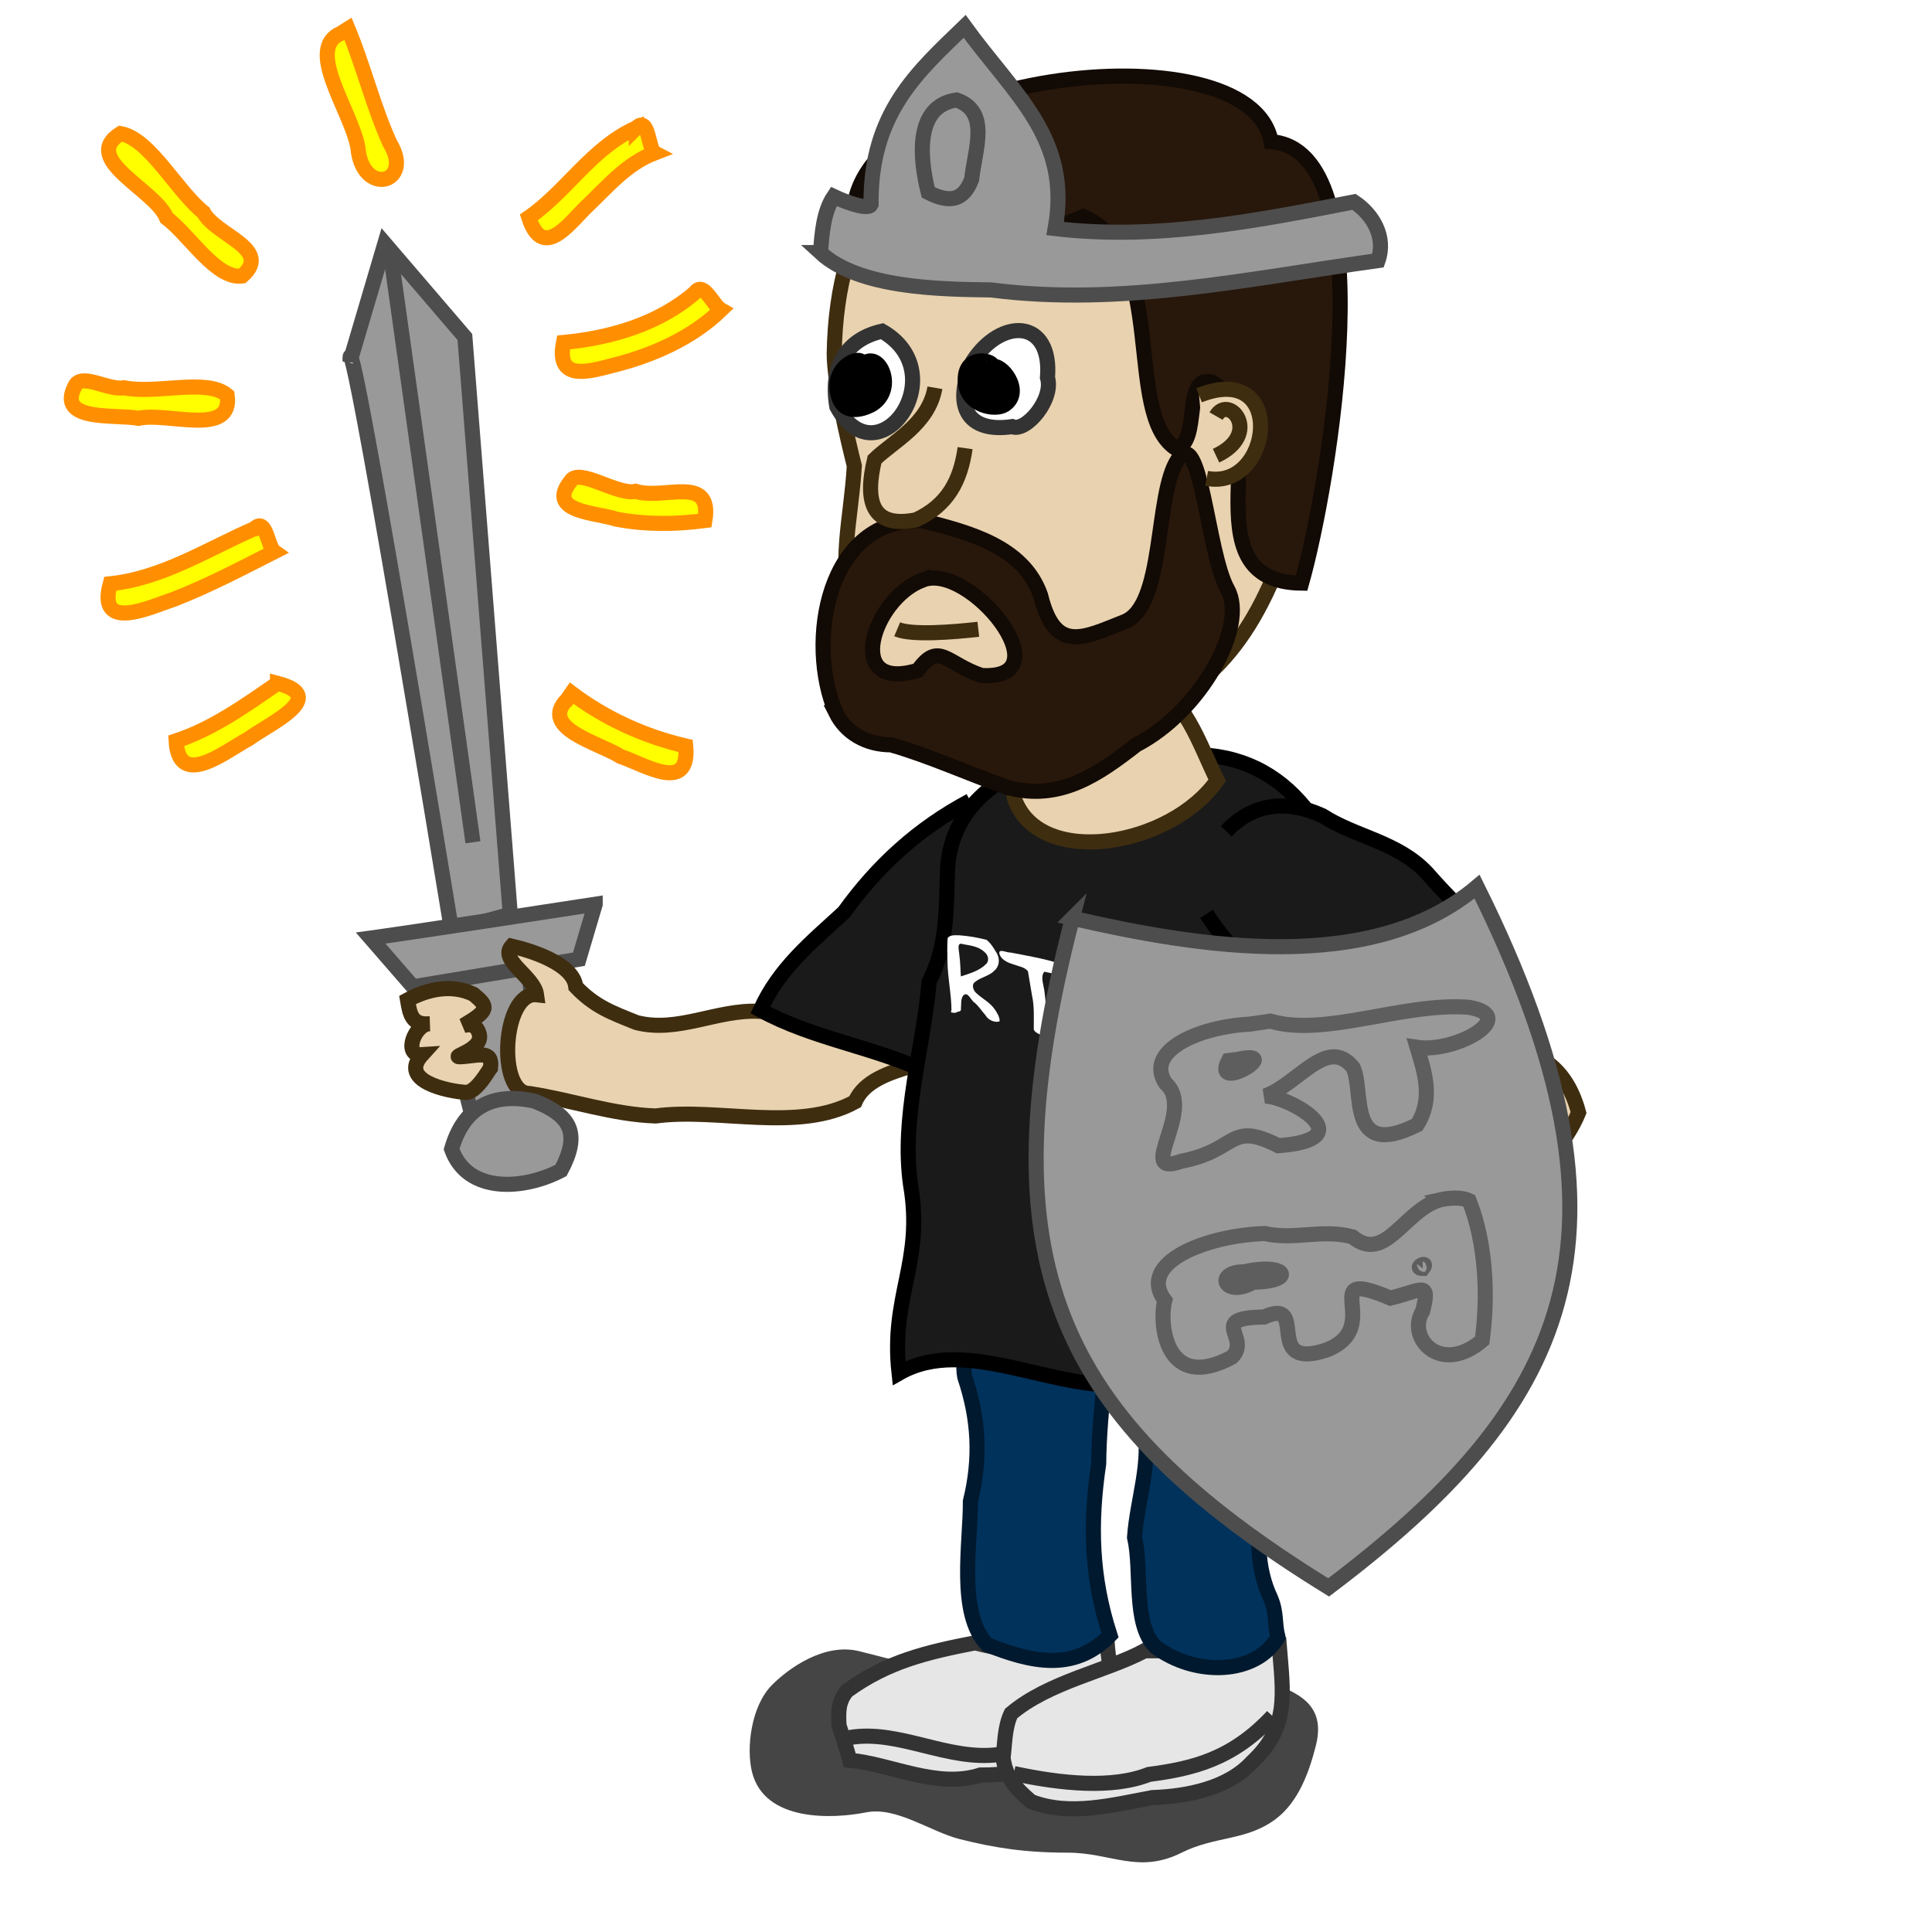
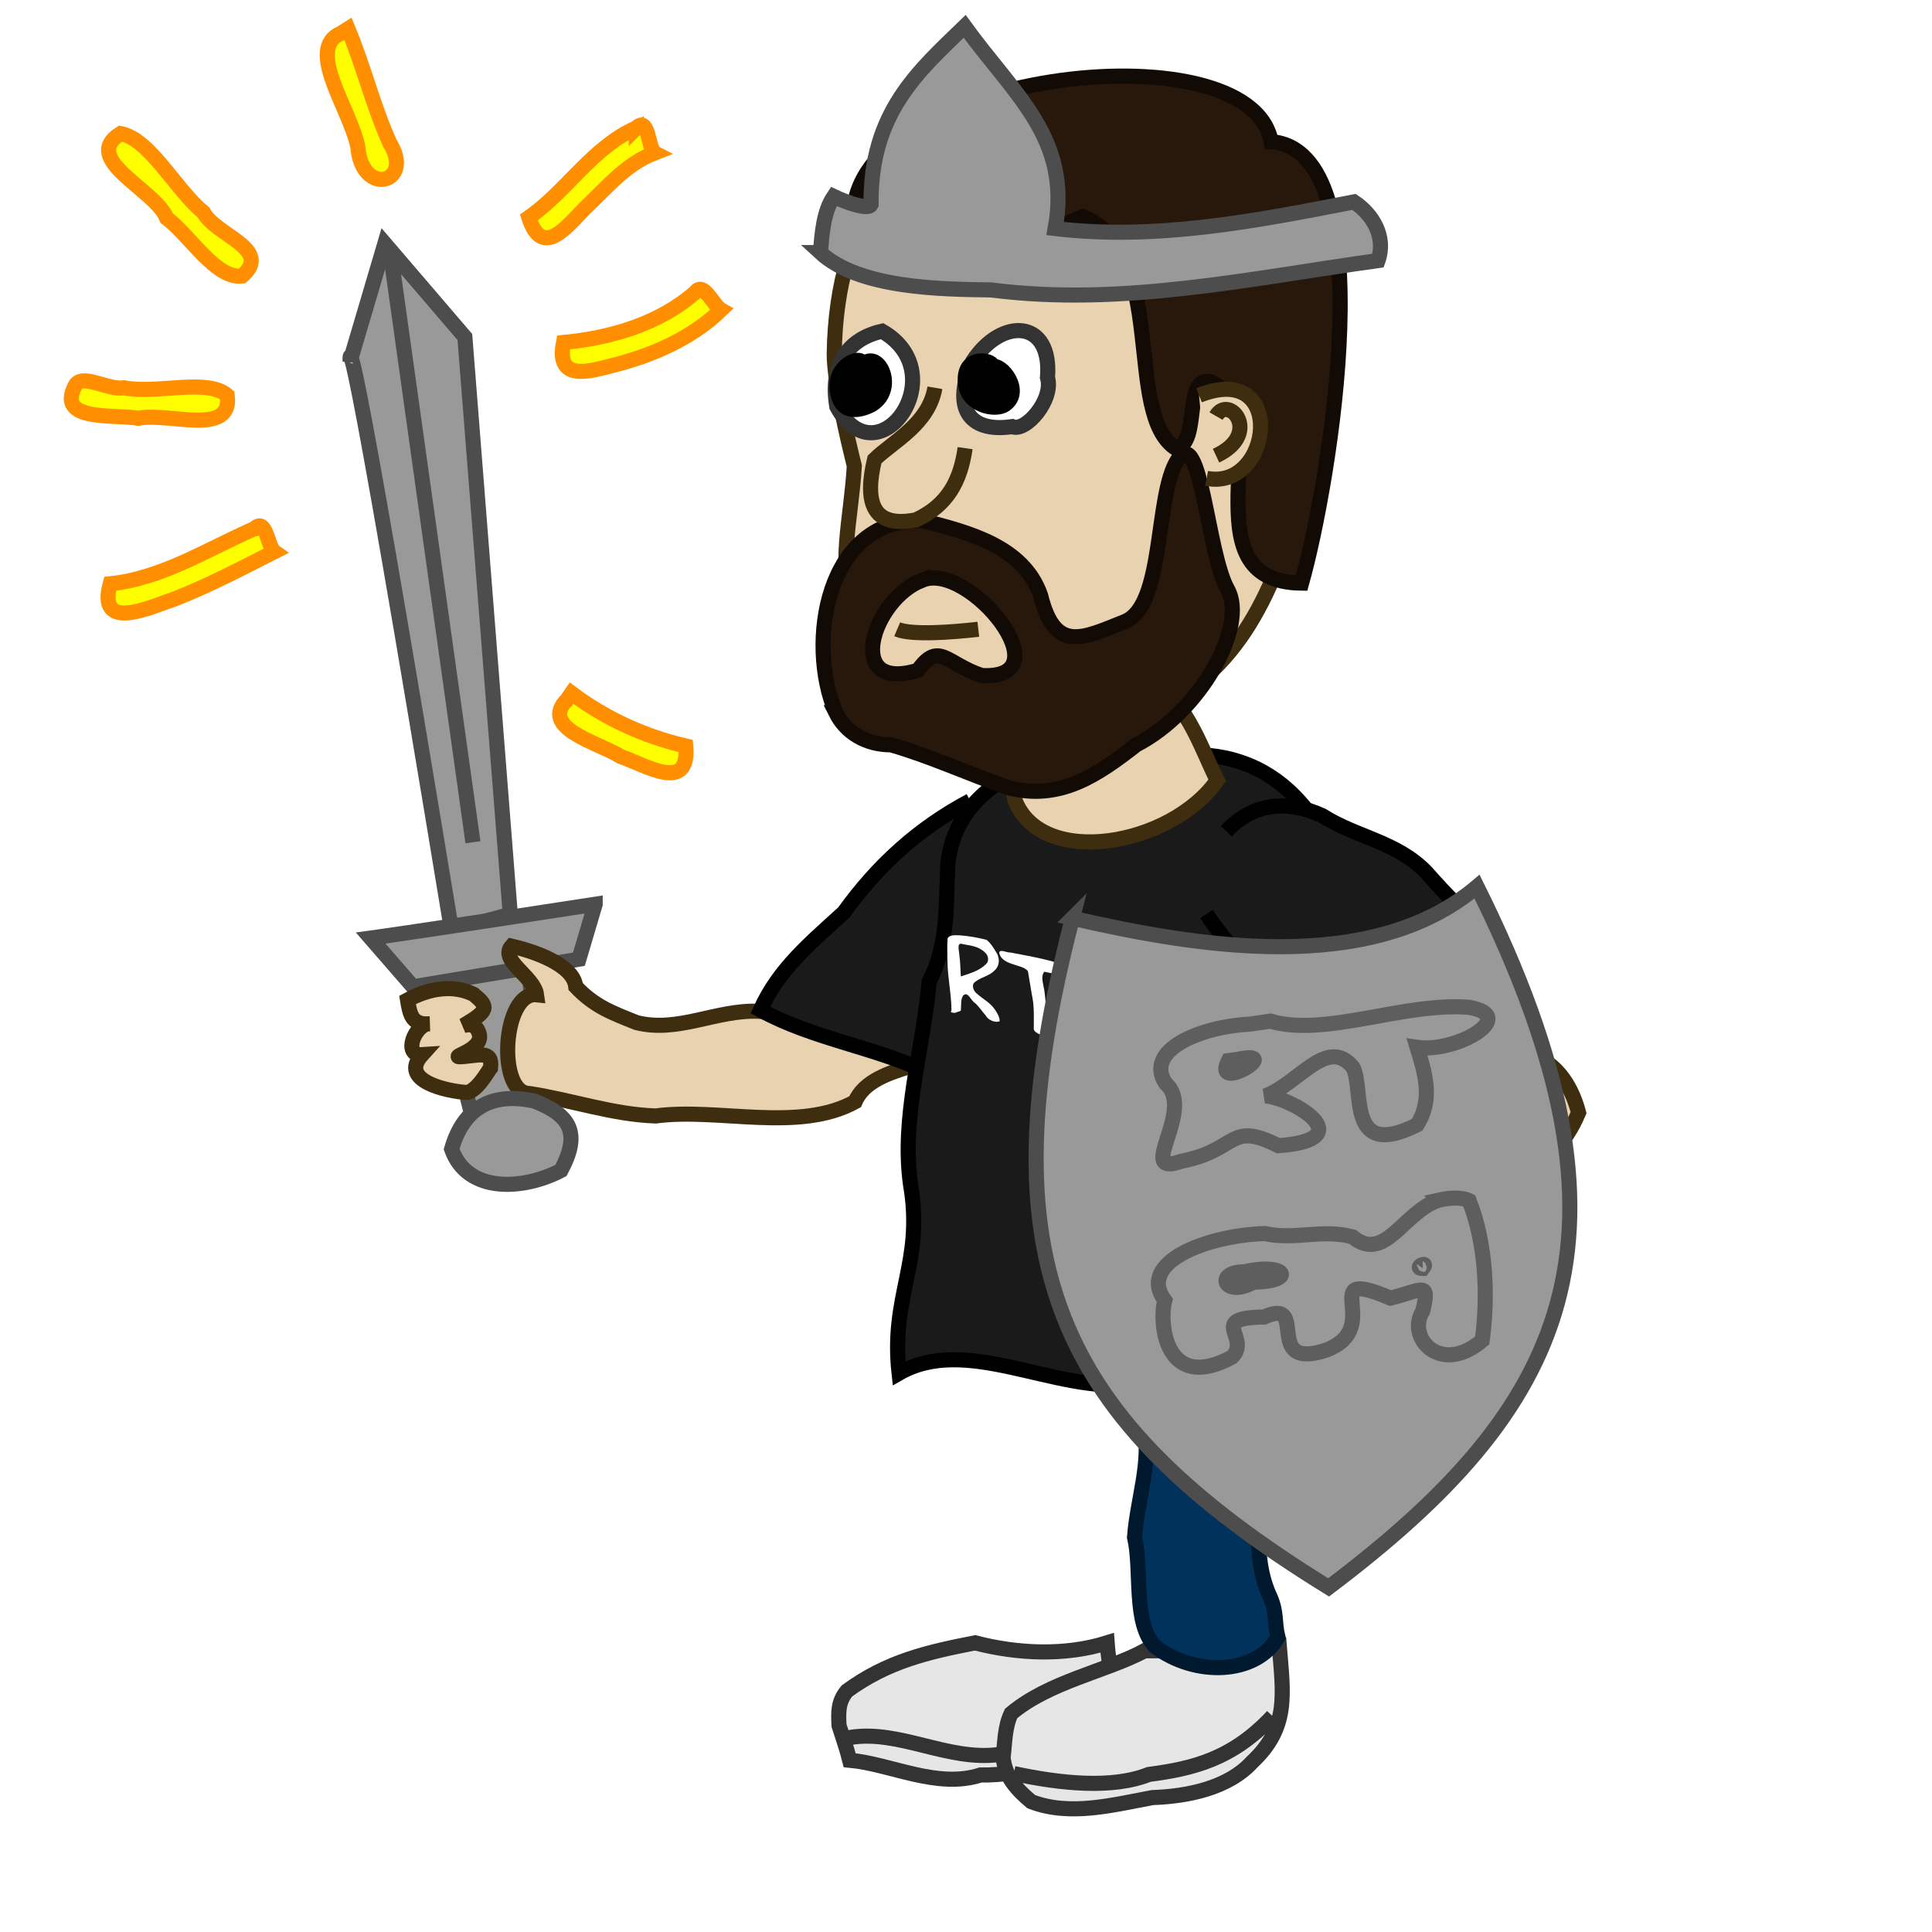
<svg xmlns="http://www.w3.org/2000/svg" width="128" height="128">
  <defs>
    <filter height="1.653" y="-0.327" width="1.25" x="-0.125" id="filter3443">
      <feGaussianBlur id="feGaussianBlur3445" stdDeviation="1.963" />
    </filter>
  </defs>
  <g>
    <title>Layer 1</title>
    <g id="layer1">
      <path fill="#999999" fill-rule="evenodd" stroke="#4d4d4d" stroke-width="1px" id="path2555" d="m29.919,61.636c-7.248,-44.017 -6.721,-37.718 -6.721,-37.718l2.298,-7.778l5.303,6.187l3.009,38.248l-3.889,1.061z" />
-       <path fill="#000000" fill-opacity="0.728" fill-rule="evenodd" stroke-width="1px" filter="url(#filter3443)" id="path2651" d="m65.835,110.733c-1.872,0.605 -6.114,-0.639 -8.895,-1.334c-2.356,-0.589 -4.727,1.169 -5.782,2.224c-1.413,1.413 -1.725,4.217 -1.334,5.782c0.832,3.328 5.382,3.104 7.561,2.669c2.008,-0.402 4.244,1.283 6.227,1.779c2.276,0.569 4.263,0.89 7.116,0.89c2.9,0 4.684,1.438 7.561,0c2.231,-1.116 4.291,-0.772 6.227,-2.224c1.512,-1.134 2.226,-3.124 2.669,-4.892c0.784,-3.135 -1.877,-3.607 -3.558,-4.448c-2.161,-1.081 -5.906,-0.414 -7.561,0c-1.773,0.443 -3.316,-2.224 -5.782,-2.224c-1.999,0 -1.059,1.779 -4.448,1.779z" />
      <path fill="#e6e6e6" fill-rule="evenodd" stroke="#333333" stroke-width="1px" id="path2637" d="m64.602,108.841c-3.176,0.624 -5.789,1.221 -8.485,3.182c-0.6,0.719 -0.573,1.413 -0.53,2.298c0.237,0.764 0.511,1.512 0.707,2.298c2.752,0.257 5.792,1.905 8.666,0.98c3.019,0.039 6.07,-1.018 8.569,-2.836c0.577,-1.71 -0.042,-4.027 -0.177,-5.922c-2.784,0.875 -5.949,0.733 -8.75,0z" />
      <path fill="none" fill-rule="evenodd" stroke="#333333" stroke-width="1px" id="path2639" d="m56.293,115.117c3.251,-0.556 6.501,1.577 9.887,1.124c3.144,-0.104 4.775,-2.389 7.084,-2.538" />
      <path fill="#e6e6e6" fill-rule="evenodd" stroke="#333333" stroke-width="1px" id="path2641" d="m75.827,109.371c-2.531,1.352 -6.339,2.044 -8.839,4.154c-0.427,0.899 -0.41,1.938 -0.53,2.917c0.144,1.294 0.905,2.112 1.856,2.917c2.567,0.993 5.429,0.218 8.043,-0.265c2.295,-0.08 5.001,-0.607 6.599,-2.356c2.47,-2.31 2.056,-4.503 1.798,-7.72c-2.976,0.225 -5.944,0.354 -8.927,0.354z" />
      <path fill="#999999" fill-rule="evenodd" stroke="#4d4d4d" stroke-width="1px" id="path2551" d="m28.646,63.678l2.568,10.017l4.542,-0.724l-0.834,-10.362l-6.276,1.069z" />
      <path fill="#999999" fill-rule="evenodd" stroke="#4d4d4d" stroke-width="1px" id="path2548" d="m39.432,59.909c-12.066,1.861 -14.875,2.24 -14.875,2.24l2.805,3.227l10.992,-1.827l1.078,-3.639z" />
      <path fill="#e9d2af" fill-rule="evenodd" stroke="#3f2d10" stroke-width="1px" id="path2647" d="m62.19,68.932c-1.221,-0.698 -7.175,-5.71 -11.921,-1.932c-2.802,-0.12 -5.349,1.447 -8.094,0.75c-1.687,-0.675 -2.785,-1.075 -4.029,-2.381c-0.16,-1.509 -2.939,-2.385 -4.25,-2.686c-0.838,0.939 1.49,2.008 1.654,3.223c-2.246,-0.237 -2.662,6.543 -0.473,6.542c2.806,0.432 5.498,1.391 8.358,1.488c4.155,-0.56 9.461,1.122 13.217,-0.942c1.181,-2.768 6.758,-2.135 5.539,-4.061z" />
      <path fill="#1a1a1a" fill-rule="evenodd" stroke="#000000" stroke-width="1px" id="path2593" d="m64.277,53.055c-3.433,1.82 -6.128,4.282 -8.365,7.392c-2.177,1.999 -4.301,3.718 -5.536,6.467c3.539,1.943 7.601,2.442 11.172,4.177c3.196,-3.986 4.532,-9.068 6.188,-13.825" />
      <path fill="#00325c" fill-rule="evenodd" stroke="#00192e" stroke-width="1px" id="path2633" d="m75.666,87.221c-0.145,0.779 -0.89,2.802 -0.625,4.125c0.203,1.016 0.508,2.031 0.75,3c0.519,2.545 -0.446,4.982 -0.625,7.5c0.515,2.209 -0.137,5.698 1.375,7.25c2.63,1.988 6.665,1.895 8.125,-0.625c-0.25,-1.001 -0.06,-1.598 -0.5,-2.625c-1.286,-2.739 -0.677,-5.864 -0.25,-8.75c0.058,-3.791 0.767,-7.456 0.625,-11.25c-2.167,-0.801 -7.507,-0.221 -8.875,1.375z" />
-       <path fill="#00325c" fill-rule="evenodd" stroke="#00192e" stroke-width="1px" d="m64.541,87.096c-0.145,0.779 -0.89,2.802 -0.625,4.125c0.943,2.795 1.074,5.406 0.375,8.25c0.016,2.79 -0.872,7.45 1.125,9.5c2.846,1.127 5.706,1.845 8.125,-0.625c-1.246,-3.852 -1.344,-7.363 -0.75,-11.375c0.029,-3.8 0.768,-7.43 0.625,-11.25c-2.167,-0.801 -7.507,-0.221 -8.875,1.375z" id="path2635" />
      <path fill="#1a1a1a" fill-rule="evenodd" stroke="#000000" stroke-width="1px" id="path2581" d="m89.45,90.373c-2.805,-3.461 -0.873,-8.645 -0.515,-12.609c-1.228,-4.957 1.962,-10.247 0.909,-15.203c-0.466,-3.106 -1.496,-5.902 -3.057,-8.61c-1.784,-2.413 -4.167,-3.786 -7.196,-3.941c-3.886,0.569 -7.809,0.045 -11.667,0.884c-2.847,1.239 -4.81,3.291 -5.127,6.364c-0.138,2.774 0.049,5.274 -1.237,7.778c-0.387,4.451 -1.864,8.971 -1.237,13.435c0.894,5.193 -1.334,7.325 -0.759,12.505c4.482,-2.566 10.291,1.302 15.38,0.732c4.268,-1.526 11.859,1.902 14.507,-1.335z" />
      <path fill="#e9d2af" fill-rule="evenodd" stroke="#3f2d10" stroke-width="1px" id="path2645" d="m93.303,75.776c-2.519,2.143 -5.79,4.023 -9.104,4.256c-1.533,-0.365 -0.939,-2.568 -2.757,-2.432c-1.047,1.002 -0.66,2.359 -0.291,3.665c-2.076,0.143 -4.341,-0.607 -5.174,2.061c1.153,0.723 2.779,0.725 4.007,0.378c-1.164,0.853 -4.237,1.271 -1.854,2.995c1.515,0.624 2.423,-0.66 3.713,-1.338c-0.856,1.73 -2.787,3.247 0.333,3.002c1.152,-0.524 1.594,-1.493 2.11,-2.565c1.002,-0.796 2.377,-1.085 3.585,-1.552c3.13,-0.009 5.939,-1.155 8.797,-2.328c1.122,-2.78 4.942,-2.905 6.214,-5.445c0.702,-0.915 1.282,-1.735 1.703,-2.76c-0.748,-2.83 -2.624,-4.379 -5.516,-4.135c-3.729,0.48 -3.687,4.196 -5.767,6.197z" />
      <path fill="#1a1a1a" fill-rule="evenodd" stroke="#000000" stroke-width="1px" id="path2585" d="m79.934,60.549c1.392,2.13 3.118,3.819 5.027,5.458c1.801,1.768 3.219,3.815 4.505,5.967c3.406,-2.505 6.403,-6.298 9.364,-9.558c-1.424,-1.566 -2.941,-3.034 -4.34,-4.631c-1.96,-2.033 -4.657,-2.315 -6.897,-3.753c-2.317,-1.04 -4.543,-0.871 -6.349,1.044" />
      <path fill="#e9d2af" fill-rule="evenodd" stroke="#3f2d10" stroke-width="1px" id="path2550" d="m69.993,7.636c-10.451,-0.061 -14.585,6.834 -14.724,15.803c0,1.876 0.867,5.569 1.332,7.428c-0.216,3.662 -1.124,6.429 -0.043,10.003c1.257,5.057 4.653,7.748 9.546,8.839c4.343,-0.085 10.18,-1.56 13.435,-4.596c4.661,-3.814 6.064,-10.268 7.778,-15.91c0.609,-5.389 -2.005,-10.53 -3.536,-15.556c-2.131,-5.5 -8.577,-6.78 -13.789,-6.01z" />
      <path fill="#28170b" fill-rule="evenodd" stroke="#120a04" stroke-width="1px" id="path2554" d="m56.558,14.707c-0.645,-9.862 26.255,-13.119 27.659,-5.321c7.556,0.58 3.895,22.587 2.018,29.249c-7.796,-0.079 -1.442,-11.061 -5.974,-13.328c-1.931,-0.483 -0.676,3.998 -2.343,4.414c-3.529,-2.269 -0.46,-12.948 -6.157,-15.367c-2.782,1.124 -6.308,2.859 -9.192,0c-2.466,0 -3.911,1.193 -6.01,0.354z" />
      <path fill="#e9d2af" fill-rule="evenodd" stroke="#3f2d10" stroke-width="1px" id="path2619" d="m67.235,52.989c1.739,4.584 10.352,3.073 13.405,-1.289c-1.218,-2.477 -2.081,-5.453 -4.75,-6.75c-2.267,-0.259 -4.467,0.371 -6.625,1c-1.738,1.356 -2.419,5.298 -2.03,7.039z" />
      <path fill="#28170b" fill-rule="evenodd" stroke="#120a04" stroke-width="1px" id="path2558" d="m55.378,47.222c0.656,1.312 1.989,2.125 3.656,2.125c2.627,0.757 5.168,1.936 7.781,2.844c3.432,0.882 5.932,-0.87 8.469,-2.844c4.274,-2.21 7.394,-7.889 6.044,-10.306c-1.35,-2.418 -1.764,-10.912 -3.3,-8.588c-1.536,2.325 -0.838,9.685 -3.525,10.738c-2.687,1.053 -4.601,2.165 -5.562,-1.75c-1.129,-3.243 -4.775,-4.174 -7.781,-4.938c-6.39,-0.276 -7.785,8.061 -5.781,12.719zm5.719,-8.781c3.084,-1.302 9.509,6.629 3.938,6.312c-2.341,-0.78 -2.828,-2.295 -4.219,-0.344c-4.961,1.504 -3.005,-4.722 0.281,-5.969z" />
      <path fill="#ffffff" fill-rule="evenodd" stroke="#333333" stroke-width="1px" id="path2565" d="m64.441,23.941c-1.366,2.998 -0.309,4.757 2.616,4.323c0.899,0.396 2.771,-1.796 2.341,-3.25c0.322,-3.904 -3.063,-3.989 -4.957,-1.073z" />
      <path fill="#ffffff" fill-rule="evenodd" stroke="#333333" stroke-width="1px" id="path2567" d="m58.441,21.941c-2.354,0.529 -3.458,2.326 -3,5c2.717,5.018 7.885,-2.202 3,-5z" />
      <path fill="#e9d2af" fill-rule="evenodd" stroke="#3f2d10" stroke-width="1px" id="path2569" d="m61.941,25.691c-0.416,2.411 -2.749,3.533 -4,4.75c-0.639,2.675 -0.255,4.594 2.75,4c2.1,-0.976 2.943,-2.594 3.25,-4.75" />
      <path fill="#e9d2af" fill-rule="evenodd" stroke="#3f2d10" stroke-width="1px" id="path2571" d="m79.441,26.191c5.863,-2.33 4.83,6.354 0.5,5.5" />
      <path fill="#e9d2af" fill-rule="evenodd" stroke="#3f2d10" stroke-width="1px" id="path2573" d="m80.566,27.566c0.851,-1.493 3.092,1.18 0,2.625" />
      <path fill="none" fill-rule="evenodd" stroke="#3f2d10" stroke-width="1px" id="path2575" d="m59.441,41.691c0.965,0.409 3.699,0.191 5.375,0" />
      <path fill="#000000" fill-rule="evenodd" stroke="#000000" stroke-width="1px" id="path2577" d="m65.703,24.307c0.387,-0.357 -1.877,-1.022 -1.75,1c0.098,1.567 1.993,1.941 2.625,1.5c1.27,-0.885 -0.263,-2.813 -0.875,-2.5z" />
      <path fill="#000000" fill-rule="evenodd" stroke="#000000" stroke-width="1px" id="path2579" d="m57.057,24.276c0.457,-0.949 -2.177,-0.188 -1.5,2c0.467,1.51 2.125,0.581 2.25,0.5c1.68,-1.085 0.322,-3.852 -0.75,-2.5z" />
      <path fill="none" fill-rule="evenodd" stroke="#006ca9" stroke-width="1px" id="path2627" d="m71.291,65.221c-1.167,0.458 -1.357,2.881 -1.375,4.125c0.438,1.191 0.958,3.356 0.375,4.875" />
      <path fill="none" fill-rule="evenodd" stroke="#333333" stroke-width="1px" id="path2643" d="m67.165,117.503c3.128,0.671 6.523,1.018 8.949,0.058c2.916,-0.386 5.516,-0.991 8.199,-3.859" />
      <g id="g3779" />
      <path fill="#ffffff" stroke-width="1px" id="text2433" d="m63.26,67.107c-0.137,-0.027 -0.338,0.019 -0.222,-0.179c-0.005,-1.058 -0.253,-2.155 -0.264,-3.215c-0.013,-0.521 -0.031,-1.046 0.009,-1.553c0.151,-0.246 0.517,-0.193 0.799,-0.193c0.587,0.045 1.187,0.146 1.78,0.3c0.293,0.231 0.487,0.572 0.676,0.884c0.248,0.434 0.138,0.911 -0.158,1.157c-0.34,0.359 -0.885,0.428 -1.261,0.736c-0.282,0.165 -0.161,0.605 0.141,0.821c0.381,0.331 0.843,0.57 1.14,1c0.166,0.242 0.343,0.529 0.328,0.798c-0.263,0.108 -0.741,-0.046 -0.928,-0.392c-0.24,-0.265 -0.447,-0.593 -0.706,-0.822c-0.276,-0.151 -0.464,-0.812 -0.782,-0.489c-0.171,0.235 -0.122,0.596 -0.149,0.902c0.034,0.169 -0.176,0.137 -0.272,0.2c-0.043,0.015 -0.086,0.031 -0.13,0.046zm0.399,-2.416c0.597,-0.196 1.232,-0.377 1.669,-0.818c0.206,-0.177 0.183,-0.564 -0.09,-0.787c-0.416,-0.401 -0.964,-0.441 -1.446,-0.534c-0.445,-0.163 -0.24,0.449 -0.234,0.713c0.07,0.48 0.066,0.951 0.101,1.427zm4.831,3.455c-0.002,-0.731 0.046,-1.461 -0.121,-2.218c-0.091,-0.528 -0.179,-1.056 -0.266,-1.584c-0.229,-0.281 -0.614,-0.318 -0.916,-0.438c-0.369,-0.106 -0.872,-0.297 -0.98,-0.745c-0.037,-0.337 0.525,-0.026 0.743,-0.054c1.18,0.23 2.368,0.417 3.544,0.829c0.269,0.089 0.775,0.314 0.618,0.654c-0.208,0.204 -0.585,0.075 -0.881,0.02c-0.347,-0.078 -0.694,-0.168 -1.041,-0.231c-0.259,0.297 -0.071,0.8 -0.006,1.207c0.126,0.855 0.147,1.703 0.08,2.52c0.017,0.334 -0.202,0.596 -0.558,0.326c-0.109,-0.054 -0.223,-0.161 -0.216,-0.285zm3.78,-0.864c-0.217,0.18 0.034,0.641 0.088,0.936c0.096,0.34 0.273,0.746 0.11,1.031c-0.241,0.207 -0.789,-0.066 -0.788,-0.459c-0.159,-1.126 -0.193,-2.236 -0.254,-3.347c-0,-0.353 -0.055,-0.731 0.026,-1.057c0.361,-0.26 0.895,-0.177 1.365,-0.138c0.454,0.072 0.935,0.103 1.373,0.367c0.167,0.233 0.556,0.62 0.448,0.858c-0.702,-0.219 -1.425,-0.531 -2.123,-0.521c-0.37,0.012 -0.27,0.522 -0.278,0.811c-0.038,0.35 0.14,0.837 0.565,0.913c0.476,0.145 0.963,-0.054 1.427,0.265c0.399,0.338 0.017,0.695 -0.33,0.619c-0.533,-0.005 -1.085,-0.135 -1.628,-0.278zm6.86,4.614c-0.131,-0.444 -0.098,-0.884 -0.124,-1.32c-0.041,-1.412 0.042,-2.796 -0.023,-4.213c-0.071,-0.083 -0.262,0.268 -0.379,0.344c-0.309,0.317 -0.707,0.558 -1.092,0.761c0.182,0.214 0.657,0.524 0.547,0.763c-0.244,0.295 -0.66,0.063 -0.846,-0.303c-0.516,-0.642 -1.026,-1.291 -1.559,-1.921c0.074,1.252 0.162,2.508 0.173,3.748c0.011,0.342 -0.497,0.425 -0.714,0.12c-0.175,-0.339 -0.105,-0.69 -0.142,-1.029c-0.026,-1.133 -0.048,-2.267 -0.021,-3.388c-0.001,-0.35 0.396,-0.362 0.677,-0.23c0.35,0.193 0.662,0.524 0.8,0.904c0.148,0.235 0.309,0.79 0.601,0.696c0.396,-0.309 0.804,-0.604 1.192,-0.922c0.188,-0.216 0.503,-0.341 0.533,-0.679c0.163,-0.199 0.746,-0.115 0.756,0.272c0.081,0.74 0.073,1.466 0.145,2.205c0.058,1.13 0.029,2.246 0.148,3.387c0.076,0.311 0.149,0.694 -0.169,0.806c-0.125,0.072 -0.362,0.22 -0.503,-0.002z" />
      <path fill="#999999" fill-rule="evenodd" stroke="#4d4d4d" stroke-width="1px" id="path2546" d="m71.049,60.833c8.291,1.904 19.814,3.829 26.808,-2.092c11.637,23.398 5.864,34.588 -9.832,46.428c-18.176,-11.213 -22.875,-21.567 -16.975,-44.337z" />
      <path fill="#999999" fill-rule="evenodd" stroke="#4d4d4d" stroke-width="1px" id="path2553" d="m35.399,72.949c-2.751,-0.603 -4.681,0.396 -5.48,3.182c1.049,2.967 4.776,2.707 7.248,1.414c1.275,-2.387 0.718,-3.64 -1.768,-4.596z" />
      <path fill="none" fill-rule="evenodd" stroke="#4d4d4d" stroke-width="1px" id="path2557" d="m25.856,16.67l5.477,39.132" />
      <path fill="#e9d2af" fill-rule="evenodd" stroke="#3f2d10" stroke-width="1px" id="path2559" d="m27,66.25c0.151,0.888 0.25,1.681 1.457,1.579c-0.953,-0.019 -1.817,2.136 -0.494,2.046c-1.584,1.746 1.7,2.426 2.912,2.5c0.701,0 1.495,-1.477 1.625,-1.625c0.153,-1.251 -0.844,-0.781 -2.037,-0.735c-0.619,0 1.578,-0.472 1.287,-1.515c-0.122,-0.435 -0.4,-0.729 -1.052,-0.552c1.712,-1.01 1.683,-1.242 0.677,-2.073c-1.437,-0.694 -3.041,-0.352 -4.375,0.375z" />
      <path fill="#999999" fill-rule="evenodd" stroke="#4d4d4d" stroke-width="1px" id="path2568" d="m54.351,16.734c2.572,2.368 7.916,2.429 11.314,2.475c8.638,1.111 17.132,-0.767 25.633,-1.945c0.544,-1.559 -0.331,-3.054 -1.591,-3.889c-6.524,1.273 -13.121,2.558 -19.799,1.768c1.081,-5.984 -2.688,-8.825 -5.996,-13.396c-3.045,2.951 -6.276,5.714 -6.201,11.805c-0.245,0.489 -2.416,-0.501 -2.475,-0.53c-0.683,1.015 -0.777,2.458 -0.884,3.712z" />
-       <path fill="none" fill-rule="evenodd" stroke="#4d4d4d" stroke-width="1px" id="path2570" d="m63.375,6.625c-2.832,0.399 -2.421,3.978 -1.875,6.125c1.412,0.718 2.337,0.553 2.875,-0.875c0.223,-2.025 1.229,-4.476 -1,-5.25z" />
      <path fill="#ffff00" fill-rule="evenodd" stroke="#ff8f00" stroke-width="1px" id="path2572" d="m7.979,8.849c-2.684,1.704 2.332,3.725 3.062,5.594c1.553,1.179 3.281,4.068 5,3.844c2.062,-1.791 -1.745,-2.673 -2.562,-4.219c-1.8,-1.449 -3.564,-4.883 -5.5,-5.219z" />
      <path fill="#ffff00" fill-rule="evenodd" stroke="#ff8f00" stroke-width="1px" id="path2574" d="m4.958,25.595c-1.225,2.381 2.65,1.831 4.218,2.12c1.92,-0.434 6.273,1.261 5.876,-1.526c-1.349,-1.153 -4.676,-0.057 -6.844,-0.5c-1.012,0.203 -2.845,-1.042 -3.25,-0.094z" />
      <path fill="#ffff00" fill-rule="evenodd" stroke="#ff8f00" stroke-width="1px" id="path2576" d="m16.864,35.021c-3.084,1.343 -6.108,3.301 -9.562,3.656c-0.894,3.242 2.616,1.555 4.281,1c2.285,-0.896 4.403,-2.015 6.594,-3.125c-0.448,-0.315 -0.537,-2.31 -1.312,-1.531z" />
-       <path fill="#ffff00" fill-rule="evenodd" stroke="#ff8f00" stroke-width="1px" id="path2578" d="m18.386,45.273c-2.133,1.471 -4.273,3.005 -6.719,3.812c0.173,3.206 3.217,0.726 4.781,-0.125c1.5,-1.079 5.37,-2.803 1.938,-3.688z" />
      <path fill="#ffff00" fill-rule="evenodd" stroke="#ff8f00" stroke-width="1px" id="path2580" d="m42.159,8.471c-2.912,1.284 -4.64,4.222 -7.125,5.938c0.892,2.764 2.515,0.607 3.701,-0.6c1.489,-1.4 2.733,-2.95 4.643,-3.681c-0.442,-0.232 -0.383,-2.495 -1.219,-1.656z" />
      <path fill="#ffff00" fill-rule="evenodd" stroke="#ff8f00" stroke-width="1px" id="path2582" d="m46.054,19.378c-2.41,2.097 -5.588,3.012 -8.719,3.312c-0.508,2.545 1.545,1.971 3.219,1.531c2.608,-0.643 5.253,-1.788 7.219,-3.688c-0.521,-0.292 -1.163,-1.943 -1.719,-1.156z" />
-       <path fill="#ffff00" fill-rule="evenodd" stroke="#ff8f00" stroke-width="1px" id="path2584" d="m37.796,31.894c-1.629,2.054 1.725,2.05 3.031,2.5c1.934,0.37 3.927,0.354 5.875,0.094c0.509,-3.091 -2.717,-1.34 -4.594,-1.938c-1.225,0.281 -3.78,-1.616 -4.312,-0.656z" />
      <path fill="#ffff00" fill-rule="evenodd" stroke="#ff8f00" stroke-width="1px" id="path2586" d="m37.586,46.33c-1.919,1.921 2.105,2.879 3.525,3.785c1.665,0.57 4.605,2.46 4.319,-0.691c-2.733,-0.634 -5.317,-1.812 -7.562,-3.5l-0.281,0.406z" />
      <path fill="#ffff00" fill-rule="evenodd" stroke="#ff8f00" stroke-width="1px" id="path2588" d="m22.586,2.203c-2.386,1.024 0.642,5.068 1.12,7.529c0.266,3.352 3.767,2.418 2.121,-0.252c-1.091,-2.402 -1.749,-5.123 -2.772,-7.572l-0.44,0.277l-0.028,0.018z" />
      <path fill="none" stroke="#5e5e5e" stroke-width="1px" id="text2438" d="m82.815,67.85c-3.419,0.18 -7.011,1.771 -5.591,3.924c2.04,1.772 -2.1,6.284 1.045,5.16c3.787,-0.727 3.124,-2.691 6.423,-1.029c5.642,-0.406 0.874,-3.198 -0.863,-3.294c2.215,-0.825 4.106,-3.961 5.798,-1.908c0.789,1.438 -0.496,6.199 4.259,3.82c1.103,-1.739 0.48,-3.544 0,-5.134c2.56,0.385 6.846,-2.076 3.415,-2.655c-4.335,-0.331 -9.528,1.988 -13.134,0.917l-1.2,0.177l-0.151,0.022zm-0.826,2.337c3.245,-0.718 -1.756,2.317 -0.6,0.079l0.6,-0.079zm13.359,9.32c-2.342,0.727 -3.583,4.22 -5.741,2.436c-2.006,-0.542 -3.839,0.231 -5.817,-0.219c-3.903,0.132 -8.476,1.935 -6.619,4.43c-0.407,1.543 0.045,6.127 4.442,3.764c1.327,-1.291 -1.701,-2.614 2.139,-2.662c3.032,-1.375 -0.171,3.608 4.128,2.188c3.965,-1.537 -0.856,-5.59 4.24,-3.441c2.096,-0.507 2.649,-1.203 2.139,0.855c-1.098,1.758 1.172,4.305 3.94,1.951c0.406,-3.005 0.245,-6.458 -0.863,-9.258c-0.503,-0.251 -1.292,-0.202 -1.989,-0.045zm-12.909,4.754c2.771,-0.644 3.511,0.642 0.6,0.686c-1.905,1.078 -2.627,-0.697 -0.6,-0.686zm11.821,-0.221c-0.706,0.002 0.481,-0.608 0,0z" />
    </g>
  </g>
</svg>